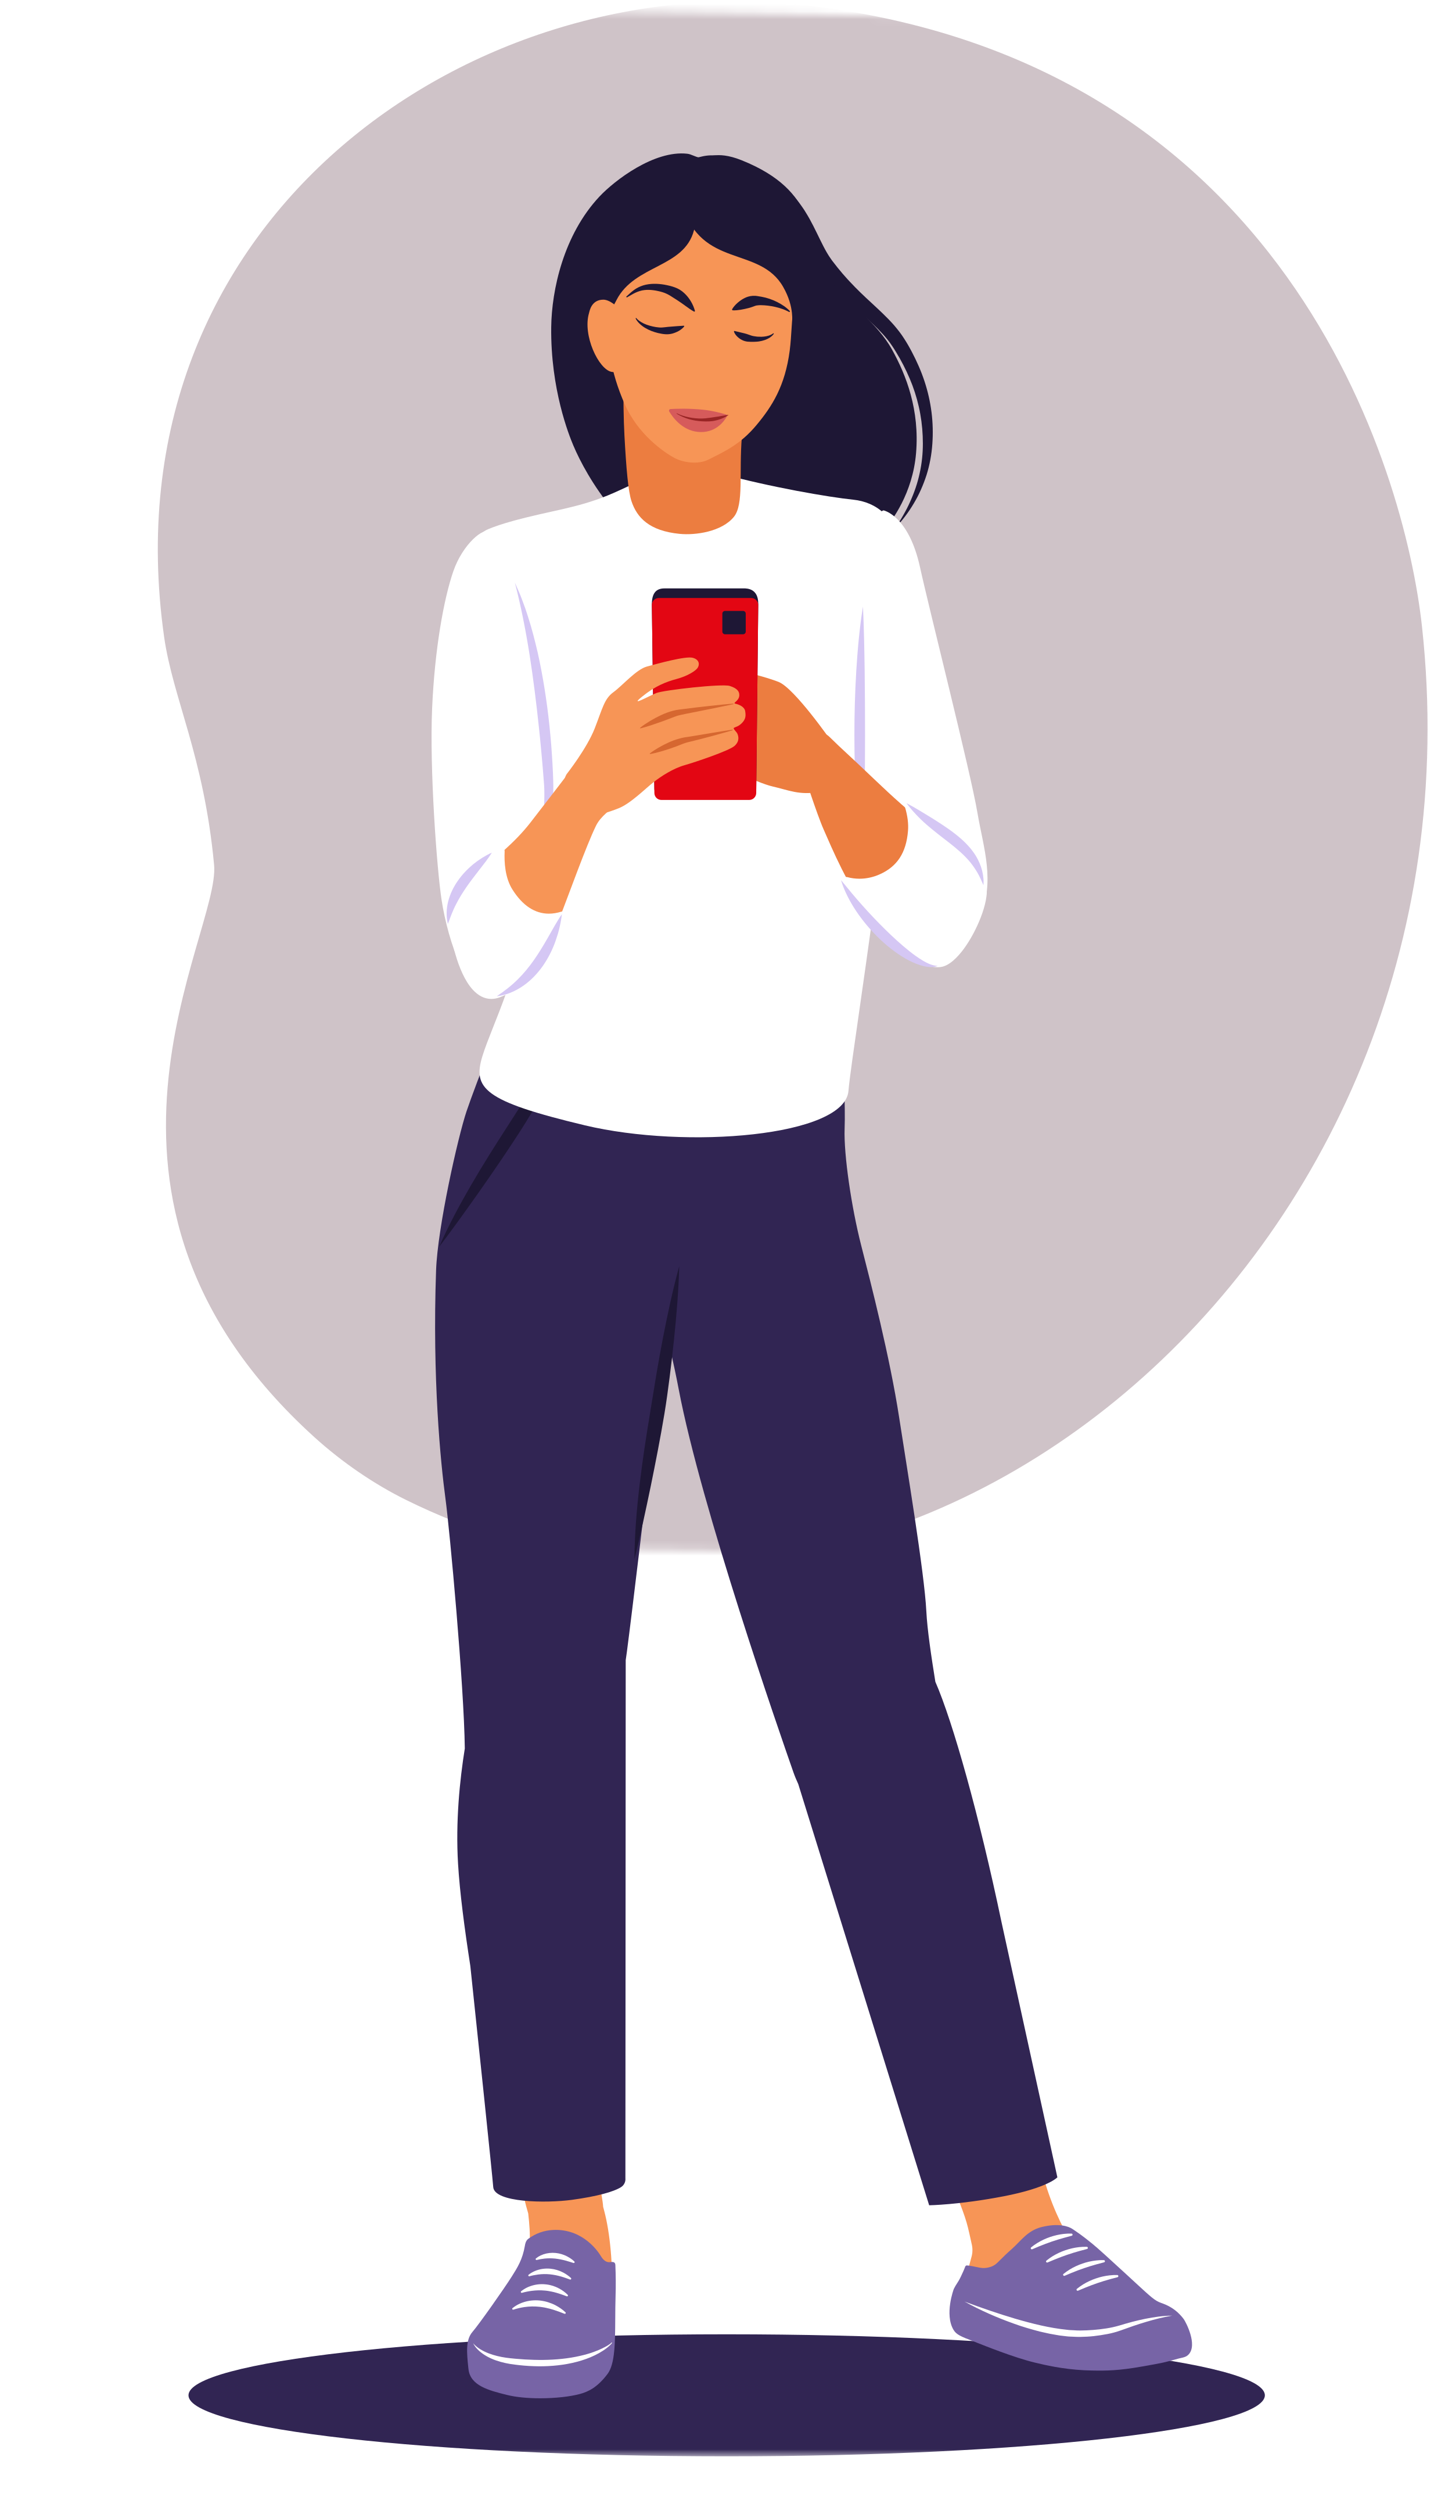
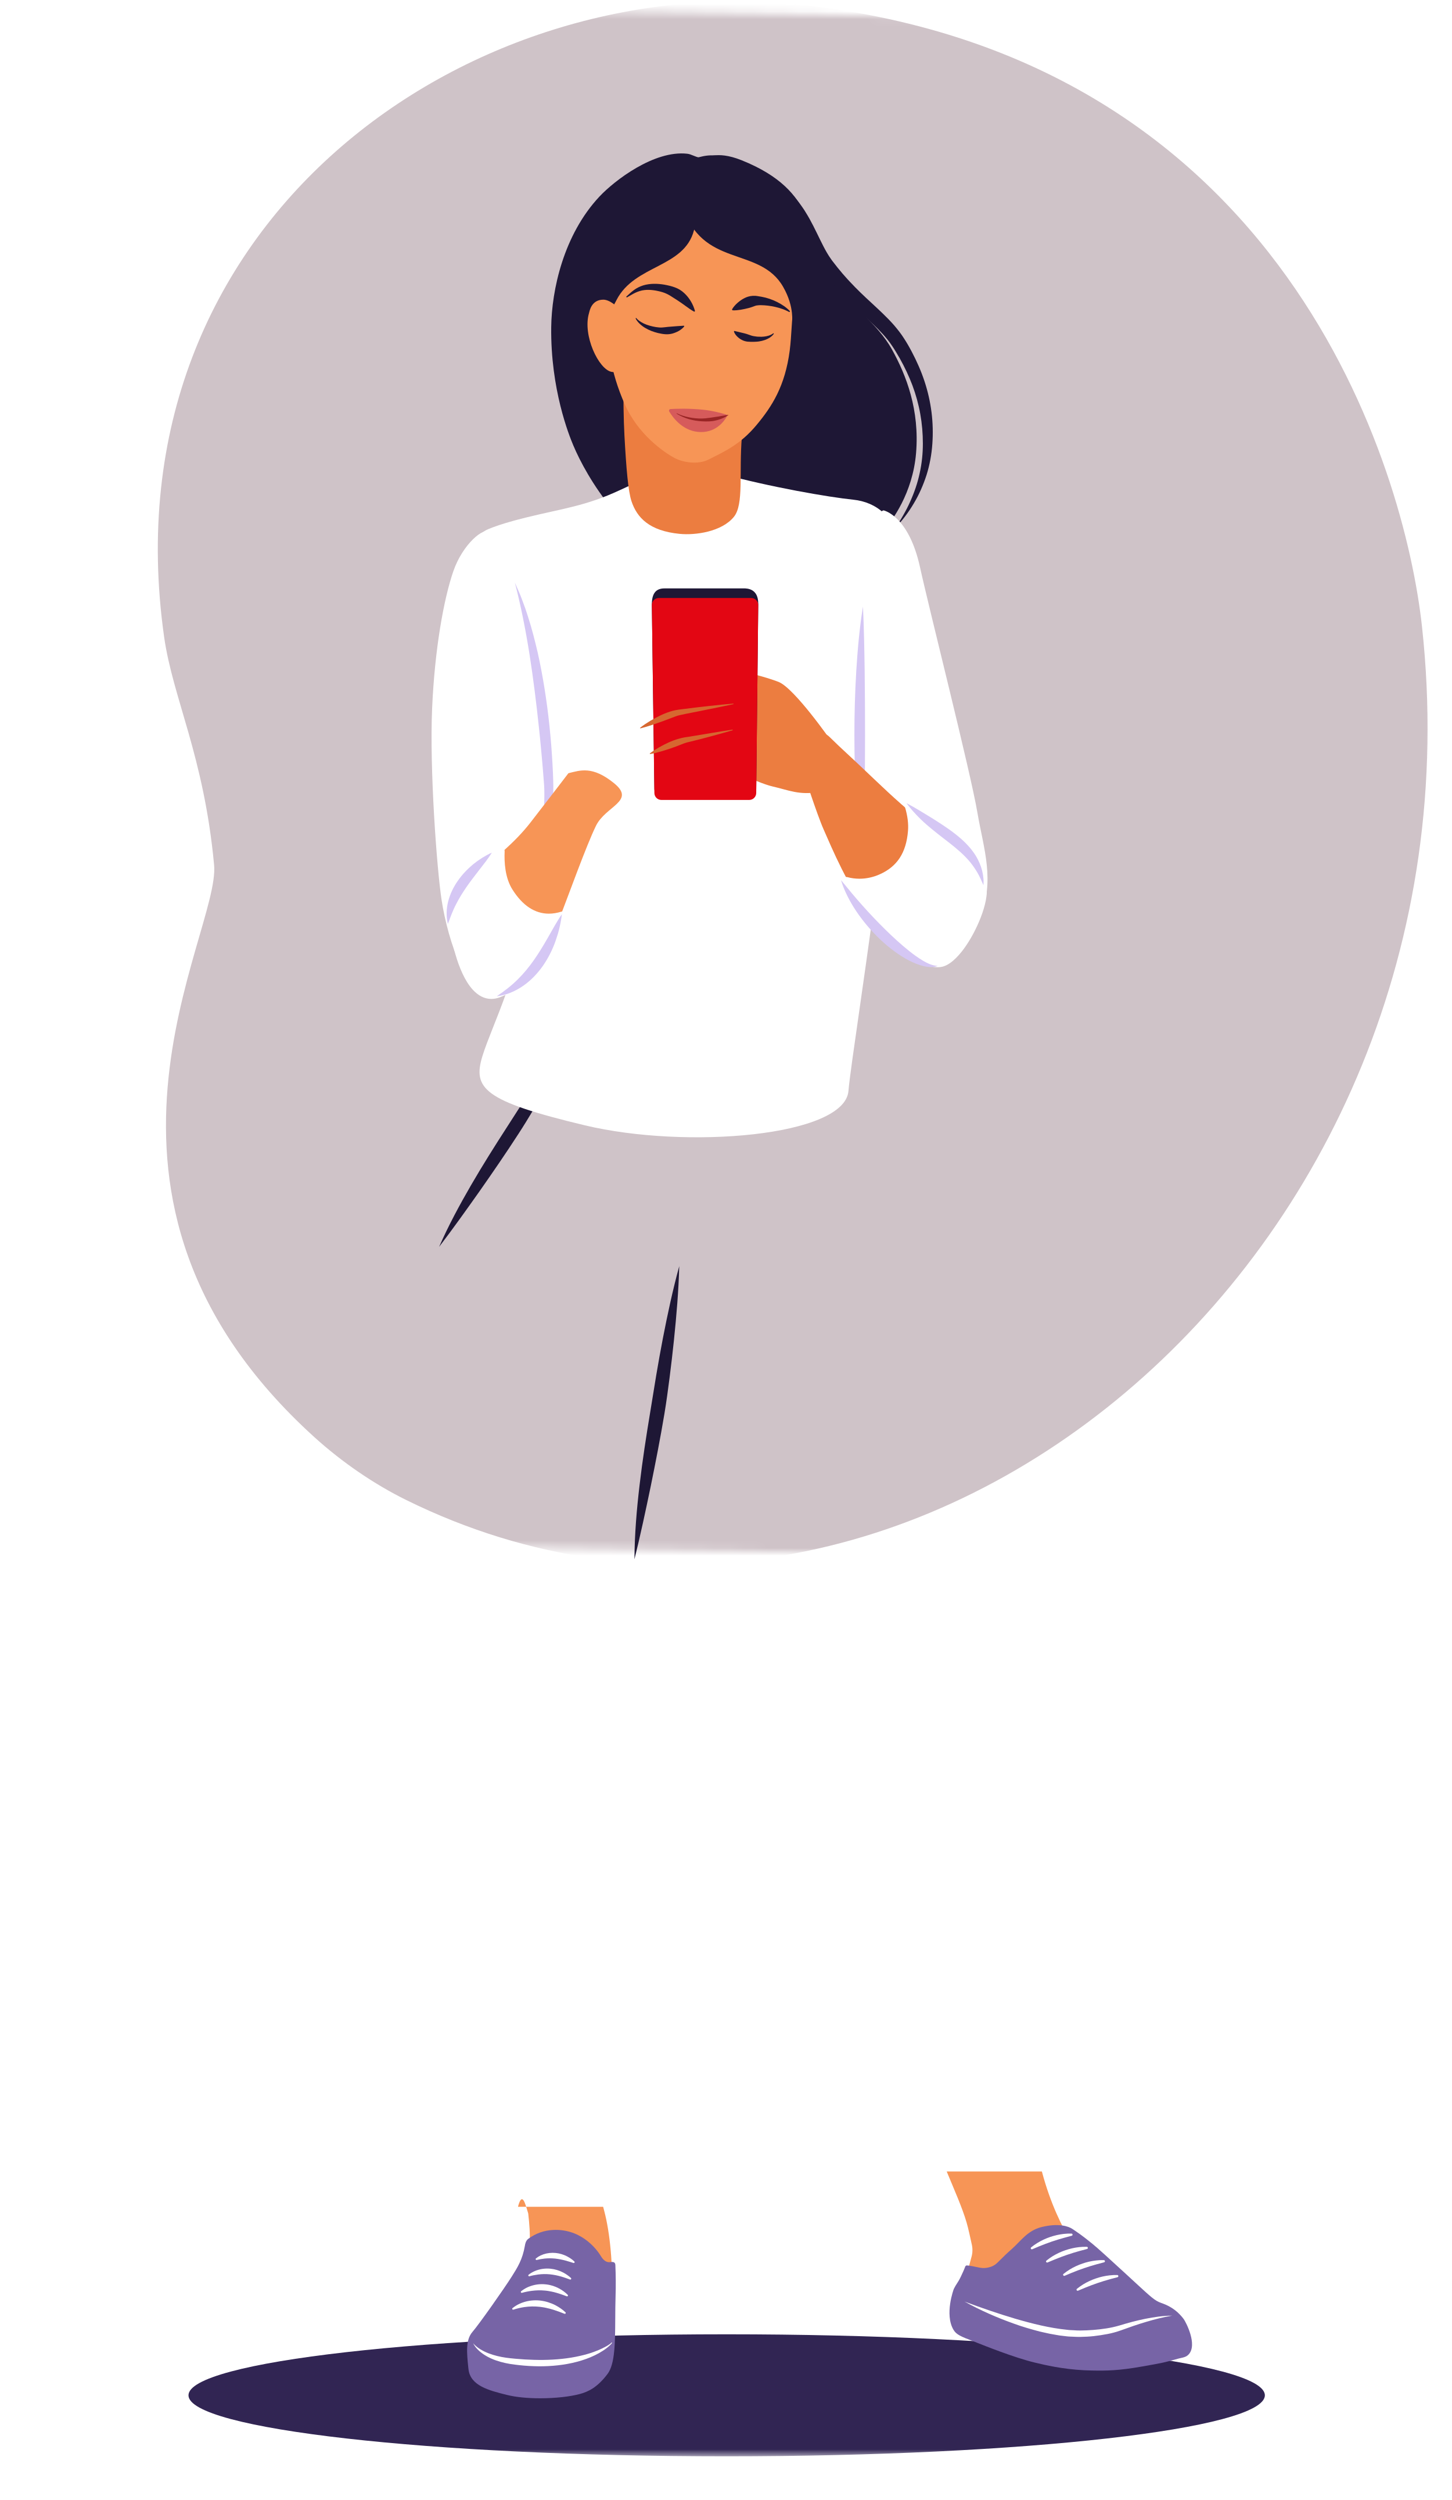
<svg xmlns="http://www.w3.org/2000/svg" width="190" height="327" viewBox="0 0 190 327" fill="none">
  <mask id="mask0_325_318" style="mask-type:luminance" maskUnits="userSpaceOnUse" x="0" y="0" width="190" height="205">
    <path d="M189.51 3.332L186.098 204.46L0.666 201.315L4.077 0.186L189.51 3.332Z" fill="white" />
  </mask>
  <g mask="url(#mask0_325_318)">
    <path d="M21.468 83.261C22.61 91.357 26.686 98.865 28.016 113.155C28.863 122.255 6.568 156.688 41.143 188.001C44.772 191.289 48.968 194.155 53.169 196.224C117.74 228.057 195.173 165.015 186.069 81.927C183.821 61.412 168.234 7.659 104.985 0.644C61.342 -4.201 13.808 28.95 21.468 83.261Z" fill="#CFC3C8" />
  </g>
  <g filter="url(#filter0_d_325_318)">
    <mask id="mask1_325_318" style="mask-type:luminance" maskUnits="userSpaceOnUse" x="23" y="301" width="144" height="18">
      <path d="M23.76 301.484H166.178V318.409H23.76V301.484Z" fill="white" />
    </mask>
    <g mask="url(#mask1_325_318)">
      <path d="M165.512 310.427C165.512 314.832 133.983 318.409 95.09 318.409C56.193 318.409 24.664 314.832 24.664 310.427C24.664 306.022 56.193 302.446 95.09 302.446C133.983 302.446 165.512 306.022 165.512 310.427Z" fill="#312553" />
    </g>
  </g>
  <path d="M91.63 20.641C90.847 20.493 90.498 20.175 89.927 20.111C85.605 19.626 80.409 23.608 78.422 25.731C73.745 30.734 72.189 37.928 72.129 42.788C72.03 50.932 74.475 56.968 75.005 58.228C76.768 62.44 81.862 71.088 90.646 74.736C97.939 77.764 104.603 75.588 106.651 74.922C109.114 74.119 112.672 72.904 115.703 69.313C116.695 68.136 119.423 64.579 119.87 59.28C120.343 53.623 118.602 49.119 116.736 45.751C114.708 42.084 111.491 40.407 107.937 35.014C105.5 31.317 107.275 25.05 97.034 20.959C93.594 19.585 92.448 20.796 91.63 20.641Z" fill="#1E1735" />
  <path d="M117.108 69.101C118.043 68.132 118.868 67.042 119.56 65.873C120.264 64.707 120.817 63.443 121.241 62.134C121.653 60.821 121.907 59.443 122.001 58.065C122.1 56.692 122.066 55.299 121.892 53.921C121.718 52.544 121.407 51.178 120.968 49.857C120.533 48.536 119.965 47.264 119.322 46.038C119.159 45.735 118.997 45.429 118.822 45.13L118.558 44.687C118.47 44.536 118.365 44.384 118.27 44.233C117.884 43.627 117.437 43.067 116.979 42.53C116.045 41.47 115.023 40.543 114.05 39.635C113.066 38.734 112.116 37.83 111.227 36.872C111 36.638 110.784 36.395 110.568 36.149L110.243 35.782L109.933 35.407C109.721 35.158 109.513 34.908 109.316 34.643L109.017 34.261L108.865 34.064C108.816 34.004 108.778 33.939 108.733 33.875C108.025 32.887 107.484 31.691 106.886 30.48C106.591 29.875 106.284 29.262 105.948 28.656C105.789 28.349 105.592 28.054 105.414 27.755C105.244 27.456 105.032 27.172 104.835 26.881C104.021 25.738 103.045 24.701 101.955 23.823C101.383 23.418 100.839 22.979 100.225 22.654L99.775 22.393C99.627 22.302 99.476 22.219 99.321 22.147L98.386 21.704C98.08 21.549 97.754 21.439 97.433 21.318L96.471 20.962C95.82 20.75 95.162 20.557 94.481 20.44C93.803 20.323 93.099 20.277 92.414 20.368C91.725 20.455 91.101 20.709 90.427 20.731C90.76 20.777 91.105 20.754 91.442 20.72C91.775 20.686 92.108 20.652 92.437 20.652C93.092 20.648 93.735 20.765 94.363 20.955C94.988 21.144 95.605 21.382 96.206 21.651L97.096 22.082C97.391 22.226 97.694 22.362 97.97 22.54L98.818 23.032C98.961 23.108 99.098 23.203 99.23 23.297L99.627 23.577C100.176 23.929 100.653 24.368 101.149 24.773C102.091 25.651 102.912 26.635 103.594 27.714C104.282 28.796 104.831 29.969 105.369 31.188C105.91 32.403 106.44 33.682 107.257 34.908C107.306 34.984 107.355 35.063 107.408 35.135L107.56 35.343L107.87 35.756C108.071 36.036 108.29 36.304 108.506 36.569L108.831 36.974L109.164 37.368C109.391 37.629 109.615 37.89 109.849 38.144C110.777 39.162 111.772 40.112 112.76 41.028C113.755 41.94 114.724 42.821 115.575 43.767C115.995 44.241 116.397 44.725 116.737 45.247C116.824 45.38 116.911 45.501 116.998 45.641L117.252 46.057C117.418 46.337 117.585 46.617 117.748 46.897C118.383 48.029 118.936 49.202 119.394 50.409C119.844 51.62 120.192 52.869 120.42 54.145C120.65 55.416 120.76 56.714 120.76 58.02C120.76 59.322 120.628 60.616 120.344 61.895C120.071 63.171 119.644 64.423 119.095 65.63C118.83 66.236 118.52 66.826 118.187 67.406C117.861 67.988 117.494 68.548 117.108 69.101Z" fill="#1E1735" />
  <path d="M115.605 66.759C115.605 66.759 118.897 67.399 120.388 74.203C121.546 79.513 127.007 101.016 127.897 106.299C128.688 110.977 130.277 115.257 128.181 120.113C125.827 125.555 124.014 126.319 121.755 125.612C117.788 124.378 114.314 119.587 113.432 113.172C112.551 106.754 112.403 67.573 115.605 66.759Z" fill="white" />
  <path d="M63.992 69.604C63.345 68.916 60.559 71.133 59.318 74.732C58.077 78.328 56.885 84.852 56.544 92.675C56.196 100.615 57.165 113.698 57.785 117.732C58.61 123.094 61.328 131.424 64.806 129.812C68.28 128.2 72.526 109.33 72.185 102.598C71.921 97.428 70.494 76.526 63.992 69.604Z" fill="white" />
  <path d="M136.332 284.05H123.878C124.899 286.517 125.917 288.795 126.478 290.714C126.739 291.607 126.932 292.599 127.163 293.602C127.284 294.128 127.276 294.68 127.132 295.202C126.864 296.194 126.591 297.182 126.398 297.912C125.857 299.971 125.6 302.582 126.724 303.649C127.549 304.437 142.668 298.518 142.607 297.901V297.897C142.388 295.823 138.652 292.727 136.332 284.05Z" fill="#F79556" />
-   <path d="M78.923 288.674C78.881 287.872 78.616 286.816 78.276 284.05H67.778C68.338 286.555 68.739 288.303 69.121 289.548C69.276 290.945 69.378 292.281 69.306 293.174C69.117 295.596 68.387 296.769 67.52 298.143C66.548 299.687 63.376 304.198 62.547 305.156C61.719 306.109 61.908 307.767 62.101 309.614C62.29 311.464 64.205 312.036 66.756 312.672C69.306 313.311 73.579 313.164 75.812 312.547C76.951 312.233 77.981 311.654 79.131 310.125C80.278 308.596 79.96 304.709 80.085 300.501C80.213 296.296 79.831 292.088 79.067 289.219C79.021 289.049 78.972 288.867 78.923 288.674Z" fill="#F79556" />
+   <path d="M78.923 288.674H67.778C68.338 286.555 68.739 288.303 69.121 289.548C69.276 290.945 69.378 292.281 69.306 293.174C69.117 295.596 68.387 296.769 67.52 298.143C66.548 299.687 63.376 304.198 62.547 305.156C61.719 306.109 61.908 307.767 62.101 309.614C62.29 311.464 64.205 312.036 66.756 312.672C69.306 313.311 73.579 313.164 75.812 312.547C76.951 312.233 77.981 311.654 79.131 310.125C80.278 308.596 79.96 304.709 80.085 300.501C80.213 296.296 79.831 292.088 79.067 289.219C79.021 289.049 78.972 288.867 78.923 288.674Z" fill="#F79556" />
  <path d="M70.68 313.723C69.011 313.723 67.466 313.568 66.339 313.284C63.973 312.694 61.525 312.085 61.298 309.882L61.283 309.761C61.082 307.797 60.904 306.098 61.82 305.042C62.664 304.073 65.93 299.437 66.99 297.76C67.728 296.591 68.371 295.565 68.678 293.794C68.708 293.616 68.772 293.121 69.132 292.859C70.1 292.148 71.191 291.762 72.371 291.705C72.489 291.698 72.61 291.694 72.723 291.694C76.383 291.694 78.283 294.547 78.623 295.119C78.949 295.66 79.308 295.925 79.728 295.921C79.967 295.921 80.497 295.732 80.523 296.3C80.58 297.643 80.591 299.009 80.549 300.357C80.519 301.367 80.512 302.355 80.508 303.312C80.489 306.495 80.474 309.243 79.501 310.537C78.146 312.342 76.928 312.872 75.91 313.152C74.615 313.508 72.659 313.723 70.68 313.723Z" fill="#7764A6" />
  <path d="M61.919 306.522C62.044 306.684 62.195 306.824 62.35 306.953C62.505 307.082 62.672 307.199 62.842 307.305C63.187 307.517 63.546 307.691 63.921 307.835C64.666 308.126 65.45 308.304 66.241 308.418C67.032 308.524 67.853 308.588 68.663 308.641C69.068 308.664 69.473 308.683 69.878 308.694C70.286 308.705 70.691 308.709 71.096 308.705C72.716 308.683 74.332 308.535 75.91 308.175C76.697 307.998 77.473 307.767 78.222 307.456C78.597 307.305 78.964 307.127 79.32 306.93C79.498 306.832 79.668 306.722 79.835 306.605C79.876 306.575 79.914 306.54 79.956 306.51C79.975 306.495 79.99 306.48 80.009 306.461L80.024 306.446C80.024 306.457 80.016 306.453 80.031 306.48C80.054 306.491 80.054 306.484 80.058 306.484C80.062 306.484 80.062 306.484 80.062 306.484C80.058 306.484 80.058 306.484 80.054 306.487C80.05 306.487 80.047 306.491 80.039 306.495C79.956 306.548 79.876 306.616 79.797 306.681C79.861 306.601 79.925 306.518 80.005 306.446C80.009 306.442 80.016 306.435 80.02 306.431C80.024 306.427 80.028 306.427 80.031 306.423C80.035 306.423 80.039 306.419 80.043 306.419C80.05 306.419 80.058 306.412 80.077 306.427C80.1 306.453 80.088 306.453 80.088 306.465L80.084 306.476L80.081 306.491L80.069 306.51C80.05 306.533 80.035 306.556 80.016 306.575C79.986 306.616 79.948 306.654 79.914 306.692C79.766 306.843 79.608 306.979 79.441 307.112C79.116 307.373 78.76 307.6 78.393 307.808C77.662 308.217 76.879 308.539 76.073 308.785C74.464 309.28 72.78 309.496 71.108 309.534C70.899 309.538 70.691 309.538 70.483 309.538C70.271 309.534 70.063 309.53 69.855 309.523C69.439 309.511 69.019 309.485 68.606 309.451C68.186 309.417 67.773 309.371 67.361 309.318C66.948 309.269 66.532 309.201 66.116 309.11C65.291 308.928 64.473 308.66 63.728 308.247C63.353 308.039 63.001 307.793 62.687 307.513C62.377 307.225 62.085 306.904 61.919 306.522Z" fill="white" />
  <path d="M70.237 295.63C70.116 295.66 70.036 295.505 70.131 295.426C70.218 295.354 70.312 295.285 70.407 295.225C70.63 295.085 70.873 294.971 71.126 294.884C71.637 294.714 72.186 294.661 72.723 294.714C72.856 294.733 72.992 294.748 73.121 294.775C73.253 294.801 73.382 294.839 73.51 294.873C73.764 294.956 74.014 295.051 74.245 295.18C74.578 295.357 74.888 295.569 75.157 295.827C75.247 295.91 75.156 296.061 75.039 296.023C74.695 295.914 74.362 295.808 74.029 295.717C73.798 295.653 73.567 295.6 73.336 295.554C73.223 295.535 73.109 295.509 72.992 295.494C72.878 295.471 72.761 295.463 72.647 295.448C72.186 295.403 71.724 295.399 71.255 295.448C70.918 295.486 70.581 295.543 70.237 295.63Z" fill="white" />
  <path d="M69.279 297.761C69.154 297.795 69.074 297.636 69.176 297.556C69.271 297.477 69.373 297.409 69.475 297.344C69.721 297.189 69.99 297.064 70.27 296.97C70.826 296.78 71.432 296.716 72.026 296.773C72.617 296.83 73.192 297.004 73.706 297.276C74.073 297.473 74.414 297.708 74.713 297.988C74.804 298.078 74.709 298.23 74.588 298.188C74.214 298.052 73.854 297.92 73.487 297.814C72.976 297.662 72.469 297.56 71.954 297.507C71.439 297.458 70.925 297.465 70.403 297.534C70.032 297.583 69.657 297.655 69.279 297.761Z" fill="white" />
  <path d="M68.303 299.926C68.182 299.96 68.098 299.801 68.197 299.721C68.318 299.623 68.443 299.532 68.575 299.449C68.84 299.282 69.128 299.146 69.43 299.044C70.032 298.836 70.687 298.752 71.33 298.813C71.41 298.817 71.493 298.828 71.573 298.839C71.652 298.855 71.731 298.862 71.811 298.877L72.046 298.93C72.121 298.949 72.201 298.972 72.276 298.995L72.394 299.029L72.504 299.07C72.579 299.093 72.655 299.123 72.727 299.154C72.874 299.218 73.022 299.278 73.158 299.358C73.575 299.581 73.957 299.854 74.286 300.187C74.373 300.278 74.282 300.425 74.161 300.38C73.737 300.225 73.325 300.073 72.912 299.952C72.844 299.933 72.776 299.911 72.708 299.895L72.5 299.839C72.432 299.823 72.364 299.812 72.295 299.793L72.193 299.77L72.189 299.767L72.087 299.752C72.019 299.736 71.951 299.721 71.879 299.71L71.675 299.676C71.607 299.665 71.535 299.661 71.466 299.649C71.398 299.642 71.326 299.634 71.258 299.63C70.706 299.577 70.146 299.596 69.582 299.668C69.158 299.721 68.734 299.808 68.303 299.926Z" fill="white" />
  <path d="M67.183 302.128C67.058 302.17 66.967 302.011 67.069 301.927C67.205 301.814 67.349 301.716 67.497 301.621C67.799 301.432 68.129 301.28 68.473 301.167C69.162 300.936 69.907 300.86 70.634 300.932C70.997 300.974 71.353 301.042 71.701 301.152C72.046 301.261 72.382 301.39 72.7 301.56C73.17 301.81 73.609 302.109 73.991 302.472C74.085 302.56 73.991 302.715 73.866 302.669C73.389 302.48 72.92 302.302 72.451 302.155C72.136 302.052 71.819 301.973 71.504 301.905C71.421 301.89 71.346 301.871 71.266 301.852C71.187 301.837 71.107 301.829 71.028 301.814C70.869 301.784 70.71 301.769 70.551 301.75C69.911 301.685 69.272 301.697 68.624 301.791C68.144 301.863 67.663 301.973 67.183 302.128Z" fill="white" />
  <path d="M141.873 310.057C142.221 310.072 142.573 310.087 142.922 310.091C144.795 310.125 146.362 310.11 149.431 309.568C152.258 309.069 152.258 309.069 154.226 308.524C154.332 308.497 154.434 308.475 154.536 308.452C154.881 308.376 155.24 308.301 155.532 307.994C156.735 306.719 155.183 303.774 154.918 303.4C154.57 302.904 154.093 302.48 154.075 302.461C153.196 301.681 152.3 301.375 151.963 301.258L151.917 301.239C151.134 300.962 150.646 300.516 148.602 298.631C148.216 298.272 147.77 297.859 147.255 297.39C144.905 295.233 143.72 294.15 142.941 293.511C141.62 292.428 140.893 291.948 140.314 291.562C139.826 291.24 138.535 290.763 136.272 291.331C134.437 291.789 133.532 293.2 132.435 294.162C131.716 294.794 131.258 295.252 130.921 295.588C130.357 296.152 130.145 296.364 129.593 296.542C129.248 296.652 128.93 296.697 128.601 296.682C128.313 296.667 128.033 296.606 127.712 296.538C127.375 296.466 126.996 296.387 126.531 296.345C126.531 296.345 126.47 296.33 126.402 296.379C126.334 296.421 126.308 296.485 126.308 296.485C126.152 296.909 125.952 297.337 125.759 297.746C125.517 298.253 125.369 298.484 125.221 298.707C125.1 298.892 124.976 299.085 124.813 299.411C124.798 299.441 123.568 302.737 124.767 304.762C125.153 305.409 125.74 305.636 127.311 306.246C127.522 306.329 127.753 306.416 128.007 306.518C128.65 306.768 132.715 308.41 135.417 309.054C136.749 309.372 138.974 309.905 141.873 310.057Z" fill="#7764A6" />
  <path d="M146.234 297.885C146.396 297.84 146.366 297.601 146.196 297.598C145.863 297.59 145.526 297.605 145.193 297.643C144.587 297.711 143.986 297.844 143.407 298.044C142.828 298.241 142.271 298.498 141.749 298.816C141.461 298.994 141.185 299.187 140.924 299.399C140.792 299.505 140.916 299.713 141.072 299.645C141.374 299.516 141.677 299.388 141.976 299.267C142.521 299.043 143.066 298.839 143.615 298.65C144.167 298.46 144.724 298.294 145.288 298.135C145.602 298.048 145.916 297.968 146.234 297.885Z" fill="white" />
  <path d="M144.473 295.937C144.639 295.895 144.609 295.653 144.439 295.649C144.106 295.638 143.769 295.657 143.436 295.695C142.83 295.763 142.229 295.895 141.65 296.096C141.071 296.293 140.511 296.55 139.988 296.868C139.704 297.042 139.424 297.239 139.167 297.451C139.035 297.557 139.16 297.765 139.315 297.697C139.617 297.568 139.916 297.439 140.219 297.318C140.76 297.095 141.305 296.891 141.858 296.701C142.407 296.512 142.963 296.346 143.531 296.187C143.841 296.1 144.155 296.02 144.473 295.937Z" fill="white" />
  <path d="M142.241 294.195C142.407 294.15 142.377 293.912 142.207 293.908C141.874 293.896 141.537 293.915 141.204 293.949C140.598 294.018 139.996 294.154 139.417 294.351C138.838 294.547 138.278 294.809 137.76 295.123C137.472 295.301 137.192 295.494 136.935 295.709C136.802 295.815 136.927 296.023 137.082 295.955C137.385 295.827 137.684 295.698 137.987 295.577C138.528 295.354 139.073 295.149 139.626 294.96C140.174 294.771 140.731 294.6 141.298 294.445C141.609 294.358 141.923 294.275 142.241 294.195Z" fill="white" />
  <path d="M140.238 292.462C140.405 292.421 140.374 292.179 140.204 292.179C139.871 292.167 139.534 292.186 139.201 292.22C138.596 292.288 137.994 292.425 137.415 292.621C136.836 292.818 136.276 293.079 135.757 293.397C135.47 293.571 135.19 293.764 134.932 293.976C134.8 294.086 134.925 294.294 135.08 294.226C135.383 294.094 135.682 293.965 135.984 293.844C136.529 293.624 137.074 293.416 137.623 293.227C138.172 293.041 138.732 292.871 139.296 292.716C139.606 292.625 139.92 292.546 140.238 292.462Z" fill="white" />
  <path d="M153.379 302.915C152.202 302.915 151.029 303.101 149.871 303.324C149.291 303.441 148.72 303.578 148.145 303.725C147.573 303.869 147.006 304.051 146.453 304.21C145.897 304.369 145.348 304.493 144.784 304.58C144.216 304.671 143.641 304.736 143.07 304.781C142.495 304.823 141.923 304.857 141.348 304.857C141.064 304.861 140.776 304.842 140.493 304.823C140.209 304.804 139.925 304.808 139.637 304.762C137.355 304.535 135.092 303.967 132.859 303.316C130.623 302.654 128.412 301.89 126.214 301.072C128.269 302.215 130.43 303.161 132.651 303.952L133.487 304.244L134.331 304.509C134.615 304.596 134.899 304.679 135.183 304.755L136.042 304.989L136.909 305.182C137.2 305.254 137.491 305.307 137.783 305.356C138.078 305.406 138.369 305.466 138.665 305.508L139.554 305.614C139.853 305.655 140.156 305.652 140.455 305.67C140.754 305.682 141.056 305.701 141.355 305.693C141.953 305.682 142.551 305.655 143.145 305.587C143.736 305.519 144.326 305.432 144.913 305.318C145.503 305.209 146.09 305.042 146.654 304.845L148.308 304.259C148.856 304.07 149.413 303.896 149.973 303.729C151.089 303.396 152.221 303.101 153.379 302.915Z" fill="white" />
  <path d="M110.269 137.684C110.269 137.684 110.277 137.794 110.288 137.995C110.565 137.836 110.269 137.684 110.269 137.684Z" fill="#FCCC44" />
-   <path d="M131.046 251.405C128.139 237.534 124.703 225.273 122.394 219.993C121.857 216.655 121.335 213.17 121.214 210.767C120.964 205.726 118.61 191.632 117.66 185.437C116.449 177.55 113.944 167.801 112.683 162.885C111.423 157.973 110.397 151.044 110.522 147.641C110.632 144.678 110.36 139.323 110.288 137.995C109.822 138.256 107.737 138.536 99.903 138.142C87.418 137.51 85.984 137.31 77.283 134.032C68.579 130.755 67.273 129.245 67.273 129.245C67.023 129.623 62.183 141.968 61.048 145.371C59.912 148.773 57.263 160.55 57.063 166.163C56.559 180.366 57.66 191.364 58.289 196.026C58.834 200.06 60.73 220.519 60.821 228.728C60.166 232.811 59.602 238.254 59.939 243.828C60.158 247.48 60.775 252.211 61.543 257.161C62.531 266.535 64.431 284.583 64.541 286.09C64.688 288.133 71.425 288.224 74.846 287.762C78.127 287.312 80.269 286.722 81.261 286.105C81.658 285.855 81.881 285.405 81.836 284.939L81.877 217.166C81.934 216.769 81.987 216.394 82.033 216.057C82.665 211.27 84.773 193.631 85.151 190.103C85.529 186.572 87.331 174.924 87.331 174.924C87.331 174.924 88.141 178.209 88.807 181.709C91.74 197.158 102.049 226.768 103.812 231.809C104.002 232.35 104.221 232.876 104.456 233.379L121.584 288.474C121.584 288.474 125.486 288.425 131.322 287.301C137.161 286.173 138.361 284.818 138.361 284.818L131.046 251.405Z" fill="#312553" />
  <path d="M68.182 144.568L66.403 147.338C64.768 149.866 63.156 152.42 61.635 155.039C60.121 157.654 58.679 160.326 57.457 163.108C59.3 160.693 61.048 158.237 62.789 155.774C64.519 153.302 66.225 150.823 67.868 148.28C68.523 147.274 69.147 146.252 69.76 145.226C69.238 145.018 68.708 144.798 68.182 144.568Z" fill="#1E1735" />
  <path d="M61.945 72.643C61.725 71.194 62.524 69.79 63.875 69.222C64.658 68.897 65.748 68.518 67.258 68.106C72.163 66.77 75.395 66.494 79.55 64.798C83.872 63.031 87.763 60.151 94.261 61.933C100.755 63.716 108.509 65.044 111.632 65.362C114.75 65.68 117.043 67.689 117.694 71.092C120.294 84.652 111.495 136.711 111.026 142.691C110.557 148.67 89.791 150.369 76.534 147.206C63.285 144.042 61.816 142.377 63.137 138.119C64.45 133.899 67.97 127.568 69.522 116.494C71.823 100.062 65.272 84.546 63.856 78.918C63.133 76.049 62.161 74.085 61.945 72.643Z" fill="white" />
  <path d="M81.612 46.023C81.612 46.023 81.476 52.677 81.711 56.983C81.949 61.294 82.192 64.253 82.638 65.582C83.353 67.716 84.973 69.45 88.936 69.835C90.998 70.04 94.45 69.559 96.035 67.606C97.356 65.972 96.686 61.888 97.076 57.139C97.466 52.393 97.636 47.367 97.451 45.388C97.265 43.416 86.434 43.23 81.612 46.023Z" fill="#EC7D40" />
  <path d="M89.677 24.686C86.101 25.008 82.086 28.259 81.181 31.733C80.417 34.662 79.857 37.974 79.671 39.771C79.16 44.688 79.948 48.748 81.722 52.817C83.467 56.821 86.869 59.159 88.251 59.901C89.284 60.461 91.275 60.847 92.739 60.105C94.915 59.004 96.879 58.126 98.976 55.621C101.042 53.15 102.73 50.485 103.336 45.868C103.593 43.885 103.578 41.683 103.877 39.964C104.827 34.5 102.651 31.207 100.88 28.422C99.748 26.643 95.752 24.141 89.677 24.686Z" fill="#F79556" />
  <path d="M90.847 40.778C90.431 40.555 90.075 40.286 89.731 40.04C89.39 39.79 89.061 39.56 88.735 39.344C88.41 39.136 88.096 38.928 87.766 38.723C87.441 38.519 87.082 38.341 86.699 38.224C86.506 38.167 86.309 38.11 86.109 38.072C85.912 38.027 85.712 37.989 85.511 37.966C85.11 37.913 84.705 37.898 84.307 37.947C83.91 37.993 83.52 38.114 83.142 38.292C82.763 38.466 82.4 38.708 82.014 38.916L81.942 38.81C82.105 38.67 82.26 38.523 82.423 38.375C82.589 38.227 82.756 38.084 82.941 37.951C83.305 37.682 83.725 37.471 84.171 37.331C84.622 37.194 85.091 37.134 85.552 37.126C86.018 37.119 86.472 37.16 86.93 37.236C87.388 37.323 87.853 37.421 88.308 37.592C88.762 37.754 89.186 38.012 89.534 38.341C89.886 38.663 90.177 39.037 90.412 39.435C90.647 39.832 90.824 40.248 90.945 40.699L90.847 40.778Z" fill="#1E1735" />
  <path d="M87.57 53.827C87.491 53.694 87.582 53.52 87.74 53.509C88.422 53.467 90.079 53.403 91.964 53.592C93.254 53.721 94.466 54.058 94.965 54.209C95.101 54.247 95.158 54.398 95.09 54.519C94.73 55.136 93.576 56.745 91.275 56.491C89.209 56.26 87.987 54.531 87.57 53.827Z" fill="#D65B5B" />
  <path d="M89.171 22.143C89.171 22.143 89.322 22.204 89.469 22.298C90.404 22.885 91.15 24.804 91.18 27.12C91.195 28.263 91.082 29.084 90.809 30.128C89.507 35.067 83.043 34.605 80.674 39.249C78.676 43.17 77.685 40.854 77.374 39.162C76.042 31.873 75.929 26.253 86.419 22.158C87.078 21.901 88.478 21.859 89.171 22.143Z" fill="#1E1735" />
  <path d="M90.764 22.548C91.828 22.166 96.8 20.387 102.965 27.801C106.413 31.945 105.6 37.512 105.323 39.627C105.108 41.274 103.942 42.246 103.745 42.246C103.529 42.242 104.067 40.305 102.481 37.531C99.397 32.13 91.775 35.162 89.303 26.851C89.008 25.863 89.232 24.739 89.322 23.468C89.368 22.862 90.189 22.756 90.764 22.548Z" fill="#1E1735" />
  <path d="M95.782 40.479C95.979 40.135 96.229 39.87 96.497 39.628C96.766 39.389 97.057 39.181 97.383 39.014C97.704 38.844 98.06 38.731 98.48 38.7C98.586 38.697 98.696 38.693 98.817 38.697L98.904 38.704L98.976 38.712C99.022 38.719 99.067 38.723 99.116 38.731C99.302 38.757 99.483 38.791 99.661 38.822C100.38 38.95 101.054 39.189 101.686 39.503C102 39.662 102.306 39.84 102.594 40.04C102.878 40.241 103.15 40.464 103.381 40.725L103.294 40.831C103.15 40.748 103.003 40.672 102.851 40.608C102.7 40.536 102.549 40.479 102.393 40.422C102.083 40.313 101.769 40.222 101.451 40.15C100.815 40.006 100.172 39.927 99.551 39.919C99.396 39.919 99.241 39.927 99.09 39.949C99.052 39.953 99.014 39.961 98.98 39.964L98.923 39.976L98.885 39.987C98.836 40.002 98.775 40.021 98.719 40.044C98.477 40.135 98.193 40.241 97.886 40.313C97.583 40.388 97.262 40.46 96.925 40.517C96.588 40.57 96.24 40.612 95.85 40.596L95.782 40.479Z" fill="#1E1735" />
  <path d="M96.096 43.291C96.6 43.405 97.008 43.514 97.425 43.609C97.625 43.662 97.826 43.719 98.026 43.798C98.223 43.87 98.431 43.942 98.647 43.976C98.753 43.991 98.863 44.014 98.969 44.022L99.135 44.041C99.188 44.044 99.245 44.044 99.298 44.044C99.517 44.063 99.737 44.056 99.957 44.033C100.176 44.014 100.392 43.969 100.604 43.901C100.657 43.882 100.71 43.859 100.763 43.84C100.812 43.817 100.865 43.798 100.914 43.772C101.012 43.723 101.115 43.662 101.194 43.59L101.266 43.647C101.13 43.859 100.94 44.022 100.732 44.158C100.524 44.294 100.297 44.404 100.062 44.483C99.824 44.563 99.582 44.623 99.336 44.661C99.272 44.669 99.211 44.68 99.147 44.684L98.961 44.699C98.84 44.71 98.715 44.71 98.587 44.714C98.337 44.714 98.083 44.714 97.826 44.691C97.697 44.676 97.572 44.654 97.447 44.616C97.323 44.578 97.201 44.533 97.088 44.472C96.857 44.355 96.645 44.203 96.46 44.018C96.278 43.832 96.115 43.62 96.032 43.356L96.096 43.291Z" fill="#1E1735" />
  <path d="M89.545 42.689C89.344 42.943 89.091 43.128 88.826 43.287C88.557 43.438 88.266 43.556 87.967 43.639C87.664 43.715 87.35 43.745 87.036 43.718C86.722 43.696 86.415 43.635 86.112 43.567C85.806 43.495 85.522 43.401 85.238 43.295C84.958 43.181 84.685 43.052 84.424 42.897C84.167 42.742 83.921 42.56 83.701 42.352C83.486 42.144 83.293 41.913 83.164 41.633L83.247 41.592C83.331 41.697 83.433 41.796 83.543 41.883C83.648 41.97 83.762 42.05 83.883 42.125C84.118 42.269 84.368 42.386 84.629 42.481C84.886 42.575 85.151 42.647 85.423 42.708C85.688 42.765 85.965 42.814 86.23 42.833C86.494 42.859 86.759 42.837 87.024 42.803C87.285 42.772 87.543 42.742 87.808 42.727C88.345 42.693 88.886 42.632 89.499 42.606L89.545 42.689Z" fill="#1E1735" />
  <path d="M77.075 40.952C77.147 40.706 77.374 39.208 78.937 39.2C80.504 39.193 83.077 42.307 82.676 44.442C82.275 46.576 81.699 48.979 80.015 48.642C78.331 48.309 76.212 43.851 77.075 40.952Z" fill="#F79556" />
  <path d="M108.797 96.982C108.797 96.982 103.987 90.052 101.894 89.208C99.805 88.365 92.978 86.643 91.839 87.157C90.7 87.668 90.59 88.769 91.767 89.356C92.94 89.943 91.438 97.387 92.611 98.636C93.784 99.881 99.033 102.409 101.126 102.886C103.219 103.362 104.611 104.059 107.215 103.586C109.823 103.109 109.932 99.476 108.797 96.982Z" fill="#EC7D40" />
  <path d="M86.541 104.123H98.042C98.541 104.123 98.946 103.722 98.954 103.222L99.219 78.96C99.219 77.022 97.822 76.966 97.315 76.966H87.037C86.299 76.966 85.296 77.128 85.296 79.043L85.629 103.222C85.636 103.722 86.041 104.123 86.541 104.123Z" fill="#1E1735" />
  <path d="M86.541 104.642H98.042C98.541 104.642 98.946 104.24 98.954 103.741L99.219 79.145C99.227 78.642 98.814 78.226 98.307 78.226H86.208C85.697 78.226 85.288 78.642 85.296 79.149L85.629 103.741C85.636 104.24 86.041 104.642 86.541 104.642Z" fill="#E30613" />
-   <path d="M94.881 82.972H97.228C97.424 82.972 97.583 82.813 97.583 82.616V80.27C97.583 80.073 97.424 79.914 97.228 79.914H94.881C94.684 79.914 94.522 80.073 94.522 80.27V82.616C94.522 82.813 94.684 82.972 94.881 82.972Z" fill="#1E1735" />
-   <path d="M74.15 101.262C74.15 101.262 76.803 97.905 77.833 95.252C78.862 92.599 79.078 91.411 80.27 90.544C81.462 89.677 83.252 87.566 84.66 87.187C86.068 86.809 89.75 85.779 90.674 86.052C91.593 86.321 91.54 87.013 91.268 87.392C90.999 87.77 89.97 88.432 88.562 88.811C87.15 89.193 85.742 89.73 84.009 91.138C82.276 92.546 84.929 91.028 85.905 90.65C86.881 90.272 94.466 89.409 95.495 89.73C96.524 90.056 96.751 90.487 96.74 90.949C96.721 91.748 95.764 91.948 96.252 92.058C96.74 92.168 97.421 92.467 97.508 93.019C97.595 93.568 97.614 94.018 97.13 94.533C96.649 95.052 96.237 95.085 96.047 95.203C95.858 95.324 96.384 95.706 96.498 95.994C96.619 96.304 96.82 96.925 96.131 97.561C95.442 98.2 90.98 99.699 89.534 100.111C88.089 100.528 86.537 101.519 85.504 102.329C84.471 103.139 82.488 105.133 80.94 105.735C79.388 106.341 78.578 106.564 77.167 106.617C75.755 106.666 72.924 103.169 74.15 101.262Z" fill="#F79556" />
  <path d="M83.79 95.283C84.316 95.154 84.823 94.995 85.326 94.829C85.829 94.662 86.325 94.488 86.817 94.31C87.309 94.132 87.794 93.939 88.267 93.761C88.384 93.72 88.505 93.674 88.622 93.636C88.736 93.606 88.849 93.568 88.982 93.542C89.235 93.481 89.493 93.428 89.754 93.375L91.309 93.069L92.865 92.755C93.906 92.543 94.942 92.335 95.979 92.111L95.968 92.032C94.912 92.126 93.856 92.236 92.804 92.35L91.222 92.528L89.644 92.724L88.849 92.823C88.721 92.838 88.577 92.864 88.433 92.891C88.293 92.917 88.161 92.951 88.024 92.985C87.491 93.126 86.987 93.322 86.499 93.549C86.015 93.776 85.542 94.026 85.084 94.299C84.626 94.579 84.176 94.87 83.752 95.207L83.79 95.283Z" fill="#D66730" />
  <path d="M85.057 98.639C85.534 98.56 85.996 98.439 86.45 98.31C86.904 98.181 87.355 98.038 87.797 97.886C88.24 97.739 88.672 97.572 89.099 97.402C89.311 97.315 89.527 97.231 89.731 97.171L89.883 97.126L90.057 97.08L90.405 96.997C90.867 96.887 91.325 96.77 91.782 96.652L93.149 96.289C94.061 96.039 94.969 95.79 95.877 95.525L95.858 95.441C94.924 95.581 93.993 95.737 93.062 95.888L90.276 96.353L89.928 96.406L89.758 96.429L89.565 96.459C89.311 96.505 89.076 96.565 88.842 96.63C88.373 96.758 87.926 96.925 87.495 97.122C87.059 97.319 86.635 97.538 86.223 97.773C85.811 98.011 85.406 98.268 85.023 98.567L85.057 98.639Z" fill="#D66730" />
  <path d="M88.523 54.096C88.769 54.262 89.03 54.395 89.299 54.516C89.567 54.633 89.844 54.735 90.127 54.822C90.411 54.906 90.703 54.97 90.994 55.019C91.289 55.068 91.585 55.102 91.883 55.114C92.474 55.144 93.083 55.152 93.666 55L93.882 54.947C93.954 54.925 94.025 54.906 94.097 54.879C94.241 54.838 94.377 54.781 94.517 54.724C94.654 54.671 94.786 54.599 94.919 54.539C95.051 54.467 95.18 54.391 95.305 54.308L95.29 54.266C95.138 54.281 94.994 54.315 94.85 54.338L94.639 54.376C94.567 54.387 94.495 54.402 94.423 54.41C94.283 54.436 94.143 54.463 93.999 54.486C93.859 54.508 93.719 54.527 93.579 54.546C93.507 54.561 93.439 54.573 93.367 54.58C93.299 54.588 93.227 54.599 93.159 54.611L92.841 54.656L92.739 54.667C92.455 54.713 92.171 54.739 91.887 54.747C91.603 54.754 91.32 54.743 91.036 54.717C90.748 54.69 90.464 54.652 90.184 54.595C89.624 54.486 89.064 54.315 88.549 54.054L88.523 54.096Z" fill="#992525" />
  <path d="M83.021 203.97C83.804 200.81 84.478 197.654 85.136 194.49C85.783 191.322 86.404 188.158 86.938 184.96C87.206 183.356 87.418 181.755 87.626 180.15C87.827 178.546 88.02 176.937 88.186 175.325C88.519 172.104 88.796 168.876 88.883 165.622C88.024 168.763 87.35 171.93 86.733 175.106C86.427 176.691 86.143 178.285 85.874 179.878L85.094 184.654C84.565 187.837 84.069 191.038 83.691 194.259C83.312 197.476 83.036 200.715 83.021 203.97Z" fill="#1E1735" />
  <path d="M113.043 113.036C112.718 111.658 112.551 110.25 112.392 108.846L112.286 107.794L112.195 106.742C112.135 106.038 112.09 105.338 112.044 104.634C111.874 101.822 111.802 99.006 111.802 96.191C111.798 93.375 111.881 90.559 112.048 87.751C112.09 87.047 112.139 86.344 112.195 85.643C112.252 84.939 112.309 84.239 112.381 83.535C112.457 82.835 112.529 82.135 112.619 81.435C112.71 80.735 112.809 80.038 112.922 79.338C113.055 82.162 113.104 84.966 113.145 87.778C113.179 90.582 113.195 93.386 113.195 96.191C113.195 98.995 113.172 101.803 113.138 104.607L113.073 108.816C113.058 109.52 113.058 110.22 113.043 110.924L113.036 111.98C113.028 112.328 113.043 112.68 113.043 113.036Z" fill="#D5C7F4" />
  <path d="M70.407 114.19L70.672 111.79C70.755 110.992 70.846 110.197 70.918 109.399C71.065 107.805 71.19 106.212 71.224 104.634C71.228 104.433 71.232 104.236 71.232 104.043C71.232 103.843 71.232 103.65 71.228 103.453C71.22 103.26 71.22 103.063 71.209 102.87C71.198 102.677 71.186 102.488 71.167 102.287L71.073 101.092C71.043 100.694 71.008 100.293 70.974 99.896L70.868 98.704C70.831 98.302 70.797 97.905 70.755 97.511L70.641 96.316L70.516 95.127C70.18 91.948 69.786 88.781 69.294 85.624C68.791 82.468 68.185 79.335 67.372 76.216C67.538 76.583 67.697 76.95 67.86 77.321L68.098 77.881C68.174 78.067 68.242 78.256 68.314 78.445C68.458 78.824 68.594 79.202 68.734 79.581C68.87 79.963 68.984 80.349 69.112 80.735C69.612 82.275 70.002 83.842 70.373 85.416C71.069 88.572 71.565 91.77 71.902 94.98C71.981 95.782 72.061 96.584 72.125 97.39C72.159 97.791 72.186 98.193 72.212 98.598C72.242 98.999 72.269 99.4 72.288 99.805C72.333 100.607 72.375 101.417 72.394 102.223C72.401 102.42 72.401 102.632 72.405 102.84C72.409 103.048 72.397 103.256 72.394 103.464C72.386 103.669 72.371 103.873 72.363 104.078C72.348 104.282 72.333 104.486 72.318 104.691C72.17 106.318 71.917 107.915 71.591 109.497C71.429 110.292 71.251 111.079 71.05 111.858C70.952 112.248 70.85 112.642 70.744 113.032C70.634 113.418 70.524 113.804 70.407 114.19Z" fill="#D5C7F4" />
  <path d="M74.38 101.145C74.38 101.145 71.633 104.744 69.412 107.597C67.186 110.455 64.707 112.188 62.898 114.05C59.458 117.592 59.564 120.185 59.458 121.297C59.352 122.406 61.048 131.508 65.283 129.918C69.517 128.333 71.527 124.522 72.958 120.82C74.388 117.119 76.716 110.614 77.987 108.021C79.255 105.429 83.225 104.797 80.368 102.466C77.51 100.138 75.917 100.774 74.38 101.145Z" fill="#F79556" />
  <path d="M64.291 130.671C64.654 130.671 65.029 130.599 65.403 130.459C69.911 128.771 71.996 124.718 73.442 120.975C73.589 120.586 73.752 120.165 73.918 119.726C74.025 119.443 73.756 119.159 73.468 119.25C72.908 119.428 72.356 119.518 71.826 119.518C69.983 119.518 68.374 118.455 67.05 116.354C66.088 114.833 65.967 112.793 66.035 111.351C66.05 111.026 65.668 110.848 65.426 111.064C65.199 111.268 64.972 111.472 64.749 111.669C63.973 112.362 63.239 113.013 62.584 113.686C59.276 117.092 59.091 119.723 59 120.987C58.992 121.1 58.985 121.202 58.977 121.293C58.886 122.232 59.787 127.182 61.85 129.449C62.588 130.259 63.409 130.671 64.291 130.671Z" fill="white" />
  <path d="M65.01 130.323C65.256 130.138 65.502 129.968 65.748 129.805C65.979 129.619 66.213 129.449 66.444 129.275L66.777 128.999C66.883 128.9 67 128.821 67.106 128.722C67.311 128.522 67.53 128.344 67.727 128.14C68.529 127.349 69.241 126.482 69.884 125.559C70.531 124.635 71.118 123.659 71.697 122.648L72.567 121.119C72.87 120.608 73.173 120.082 73.525 119.594C73.491 119.897 73.442 120.196 73.389 120.491C73.362 120.639 73.336 120.786 73.305 120.934L73.207 121.373C73.071 121.96 72.893 122.535 72.692 123.102C72.287 124.245 71.735 125.347 71.027 126.361C70.319 127.368 69.445 128.283 68.416 128.987C67.39 129.687 66.225 130.183 65.01 130.323Z" fill="#D5C7F4" />
  <path d="M64.355 111.537C63.848 112.377 63.242 113.108 62.679 113.838C62.118 114.568 61.562 115.276 61.055 116.01C60.548 116.745 60.079 117.494 59.678 118.289C59.469 118.682 59.291 119.095 59.117 119.519C59.072 119.625 59.03 119.734 58.989 119.844C58.947 119.95 58.906 120.06 58.864 120.173C58.781 120.393 58.705 120.624 58.606 120.851C58.368 119.901 58.398 118.879 58.648 117.91C58.773 117.426 58.943 116.949 59.159 116.502L59.325 116.166L59.507 115.844C59.572 115.738 59.632 115.628 59.7 115.526L59.908 115.219C60.472 114.406 61.154 113.694 61.899 113.07C62.277 112.763 62.667 112.483 63.076 112.226C63.485 111.972 63.905 111.734 64.355 111.537Z" fill="#D5C7F4" />
  <path d="M104.982 100.694C105.178 101.111 106.836 106.379 107.794 108.547C108.755 110.719 111.12 116.404 113.61 119.147C116.104 121.895 119.911 126.304 122.879 125.918C125.35 125.596 128.816 118.822 128.374 116.086C127.726 112.108 124.722 110.545 121.293 107.96C119.086 106.295 116.725 104.153 114.443 101.973C110.92 98.601 110.28 98.113 108.562 96.414C106.798 94.673 102.874 96.225 104.982 100.694Z" fill="#EC7D40" />
  <path d="M122.675 126.524C122.823 126.524 122.966 126.512 123.106 126.494C124.242 126.346 125.347 125.154 126.074 124.181C127.799 121.865 129.423 118.001 129.086 115.939C128.496 112.294 126.032 110.515 123.175 108.453C122.679 108.093 122.168 107.722 121.649 107.333C120.836 106.72 119.95 106 119.012 105.198C118.732 104.956 118.315 105.228 118.421 105.58C118.758 106.704 118.894 107.753 118.815 108.691C118.584 111.556 117.396 113.369 115.08 114.387C114.239 114.758 113.358 114.947 112.464 114.947C111.916 114.947 111.378 114.875 110.867 114.735C110.553 114.652 110.292 114.981 110.447 115.269C111.431 117.055 112.37 118.444 113.236 119.401C113.365 119.545 113.501 119.693 113.638 119.844C116.185 122.664 119.674 126.524 122.675 126.524Z" fill="white" />
  <path d="M128.693 115.802C128.432 115.204 128.182 114.637 127.875 114.111C127.561 113.585 127.221 113.1 126.838 112.646C126.063 111.745 125.15 110.977 124.182 110.22C123.939 110.031 123.693 109.842 123.447 109.653L122.709 109.077C122.463 108.881 122.214 108.684 121.968 108.479L121.604 108.177L121.241 107.866C120.76 107.45 120.295 107.003 119.86 106.538C119.421 106.069 119.001 105.588 118.618 105.062C119.769 105.66 120.825 106.337 121.9 106.985C122.437 107.314 122.955 107.658 123.485 108.006C123.746 108.18 124.008 108.366 124.269 108.548C124.53 108.737 124.787 108.926 125.041 109.127C125.169 109.225 125.294 109.327 125.419 109.433C125.54 109.539 125.669 109.637 125.79 109.751L126.153 110.084C126.271 110.198 126.388 110.315 126.502 110.436C126.619 110.553 126.729 110.678 126.838 110.803C126.948 110.928 127.058 111.053 127.156 111.189C127.255 111.325 127.361 111.454 127.455 111.59L127.728 112.014C128.068 112.593 128.337 113.214 128.507 113.857C128.541 114.02 128.579 114.179 128.609 114.342C128.628 114.421 128.64 114.501 128.647 114.584L128.674 114.83C128.681 114.909 128.693 114.989 128.7 115.072C128.704 115.151 128.704 115.235 128.704 115.314C128.7 115.481 128.704 115.64 128.693 115.802Z" fill="#D5C7F4" />
  <path d="M110.053 115.133C110.992 116.287 111.908 117.396 112.869 118.467C113.823 119.542 114.811 120.575 115.825 121.578C116.843 122.577 117.891 123.542 118.996 124.424C119.553 124.866 120.124 125.279 120.73 125.642C120.801 125.691 120.881 125.729 120.957 125.775C121.032 125.816 121.112 125.862 121.187 125.899L121.426 126.013L121.668 126.119C121.748 126.153 121.831 126.172 121.918 126.206C122.001 126.236 122.084 126.251 122.171 126.274C122.346 126.323 122.527 126.338 122.713 126.361C122.364 126.482 121.971 126.524 121.585 126.497C121.195 126.471 120.824 126.38 120.453 126.27C119.723 126.043 119.034 125.71 118.379 125.332C117.081 124.564 115.908 123.617 114.845 122.569C113.785 121.521 112.828 120.37 112.002 119.133C111.59 118.512 111.212 117.869 110.882 117.203C110.553 116.537 110.258 115.848 110.053 115.133Z" fill="#D5C7F4" />
  <defs>
    <filter id="filter0_d_325_318" x="19.65" y="300.338" width="150.875" height="25.99" filterUnits="userSpaceOnUse" color-interpolation-filters="sRGB">
      <feFlood flood-opacity="0" result="BackgroundImageFix" />
      <feColorMatrix in="SourceAlpha" type="matrix" values="0 0 0 0 0 0 0 0 0 0 0 0 0 0 0 0 0 0 127 0" result="hardAlpha" />
      <feOffset dy="2.906" />
      <feGaussianBlur stdDeviation="2.507" />
      <feComposite in2="hardAlpha" operator="out" />
      <feColorMatrix type="matrix" values="0 0 0 0 0 0 0 0 0 0 0 0 0 0 0 0 0 0 0.25 0" />
      <feBlend mode="normal" in2="BackgroundImageFix" result="effect1_dropShadow_325_318" />
      <feBlend mode="normal" in="SourceGraphic" in2="effect1_dropShadow_325_318" result="shape" />
    </filter>
  </defs>
</svg>